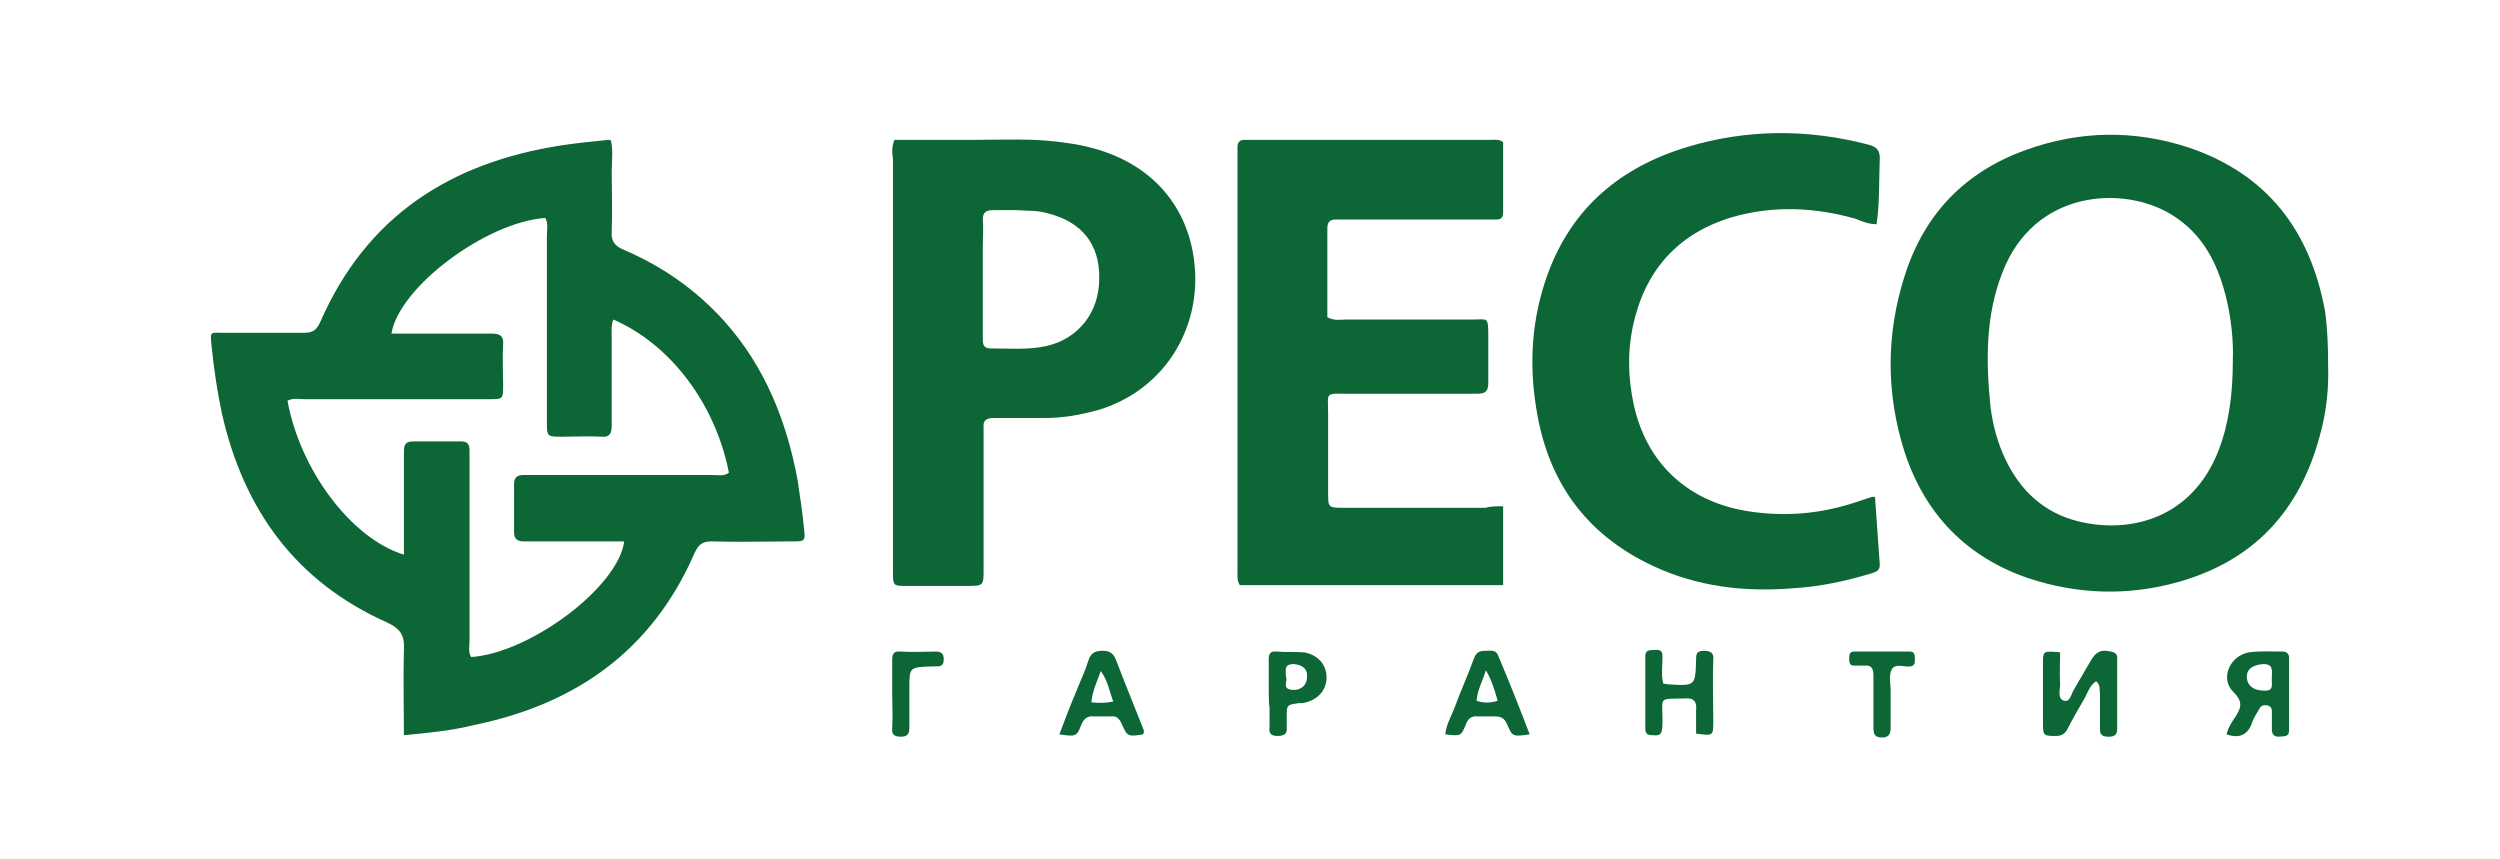
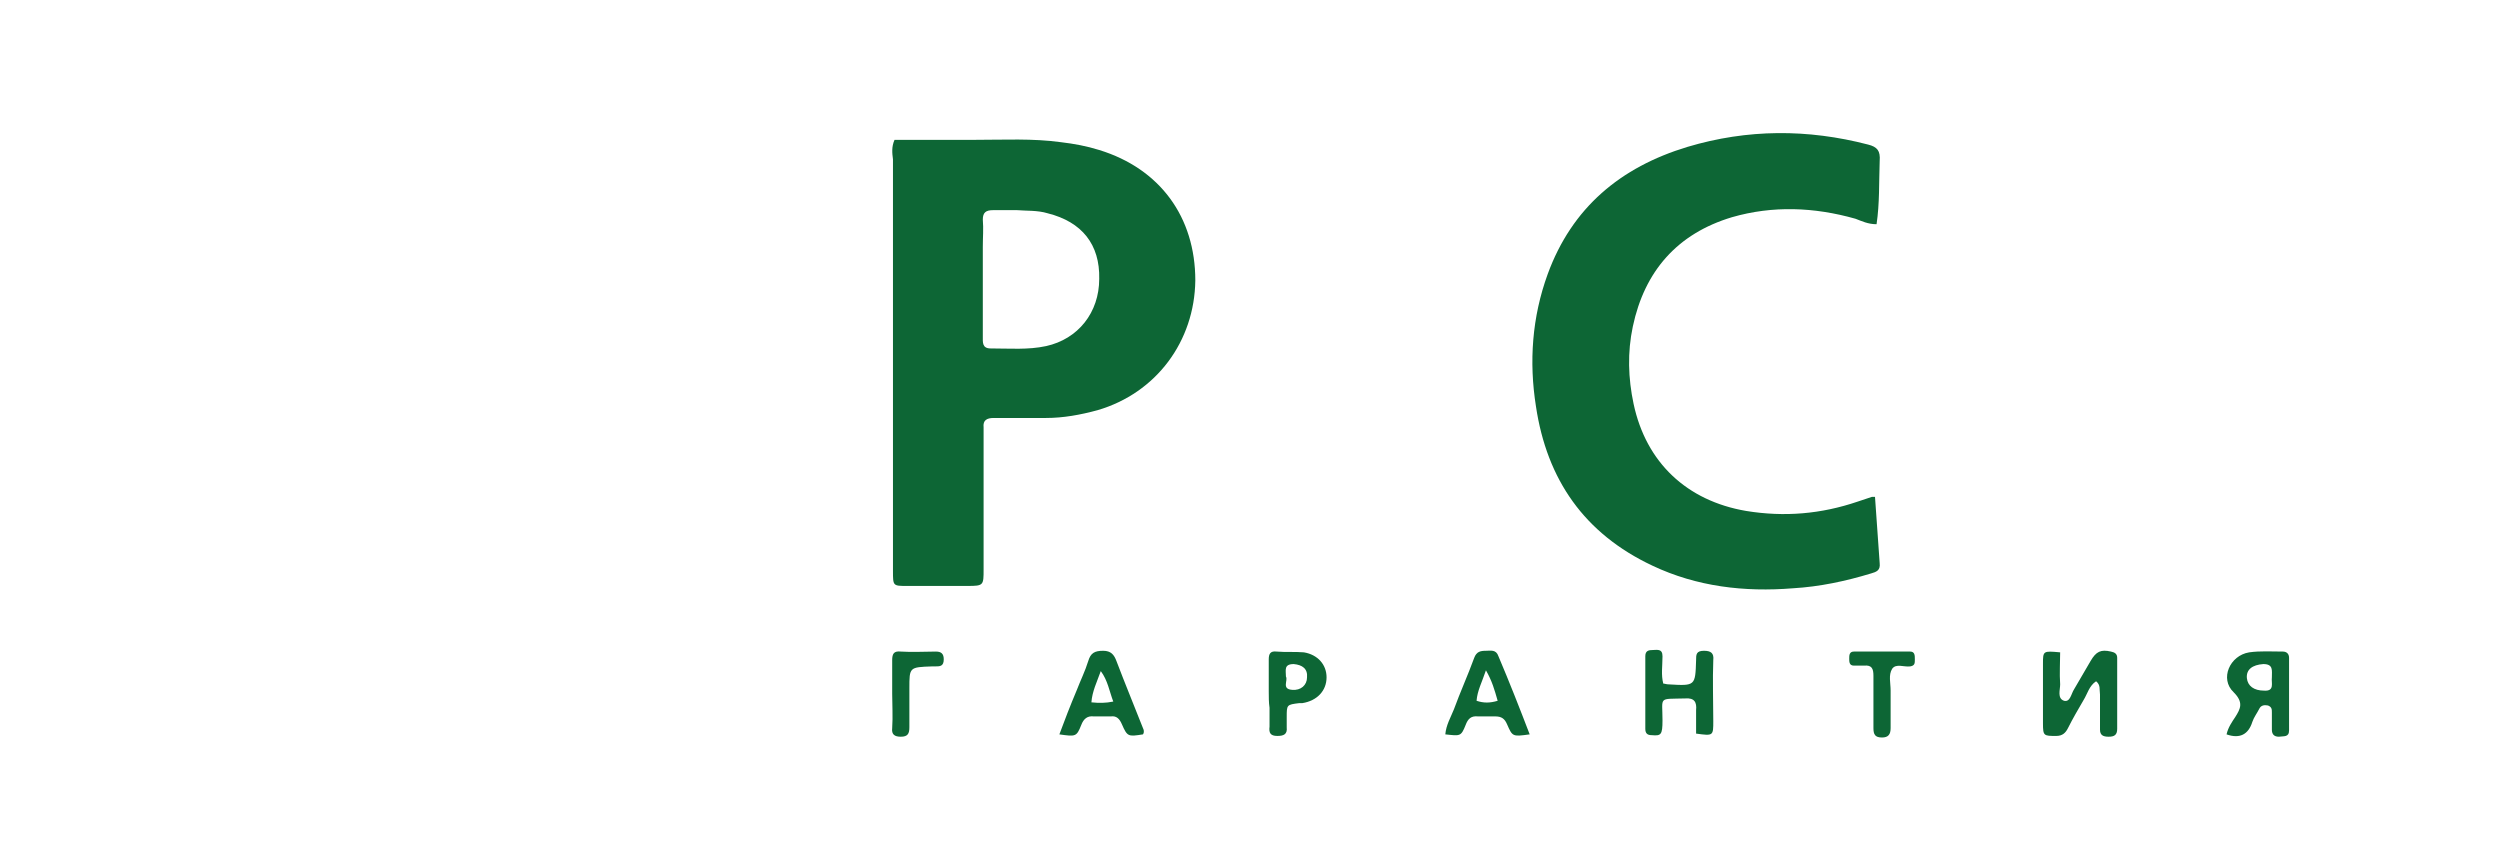
<svg xmlns="http://www.w3.org/2000/svg" version="1.1" id="Слой_1" x="0px" y="0px" viewBox="0 0 320 110" style="enable-background:new 0 0 320 110;" xml:space="preserve">
  <style type="text/css"> .st0{fill:#102E76;} .st1{fill:#09A2E0;} .st2{fill:#484665;} .st3{fill:#0E9B3E;} .st4{fill:#C7112F;} .st5{fill:#049949;} .st6{fill:#16A056;} .st7{fill:#016FBA;} .st8{fill:#52B9E8;} .st9{fill:#1A2369;} .st10{fill:#1E2569;} .st11{fill:#FDFDFD;} .st12{fill:#CDDB02;} .st13{fill:#522B7F;} .st14{fill:#04416A;} .st15{fill:#E7A31E;} .st16{fill:#0D6635;} .st17{fill:#F7F9F1;} .st18{fill:#353535;} .st19{fill:#8AB23A;} .st20{fill:#6D8F28;} .st21{fill:#E54E58;} </style>
  <g>
-     <path class="st16" d="M51.7,94.1c0-3.8-0.1-7.4,0-11c0.1-1.7-0.4-2.6-2.1-3.4c-11.7-5.2-18.4-14.4-21.2-26.8 c-0.6-2.8-1-5.6-1.3-8.4c-0.2-2.2-0.3-1.9,1.6-1.9c3.4,0,6.8,0,10.2,0c1.1,0,1.6-0.3,2.1-1.4c5.9-13.5,16.6-20.4,30.9-22.6 c2-0.3,4-0.5,6-0.7c0.1,0,0.1,0,0.3,0.1c0.3,1.3,0.1,2.7,0.1,4c0,2.5,0.1,5.1,0,7.6c-0.1,1.3,0.4,1.9,1.6,2.4 c4.9,2.1,9.2,5.1,12.8,9.1c5.2,5.8,8,12.8,9.4,20.4c0.3,2,0.6,4,0.8,6c0.2,1.8,0.2,1.8-1.6,1.8c-3.4,0-6.8,0.1-10.2,0 c-1.2,0-1.7,0.4-2.2,1.5c-5.4,12.4-15.1,19.3-28.2,22C57.9,93.5,55,93.8,51.7,94.1z M78.5,40.9c-0.3,0.8-0.2,1.6-0.2,2.3 c0,3.8,0,7.5,0,11.3c0,1-0.3,1.5-1.3,1.4c-1.7-0.1-3.3,0-5,0c-2,0-2,0-2-2c0-7.9,0-15.8,0-23.7c0-0.8,0.2-1.6-0.2-2.3 c-7.5,0.5-18.7,8.8-19.7,14.8c0.8,0,1.6,0,2.4,0c3.5,0,6.9,0,10.4,0c1.1,0,1.6,0.3,1.5,1.4c-0.1,1.7,0,3.5,0,5.2 c0,1.8,0,1.8-1.9,1.8c-7.8,0-15.6,0-23.4,0c-0.8,0-1.6-0.2-2.3,0.2c1.6,8.8,8.1,17.6,14.9,19.7c0-0.7,0-1.4,0-2.1 c0-3.7,0-7.4,0-11.1c0-0.9,0.2-1.3,1.2-1.3c2,0,4.1,0,6.1,0c0.9,0,1.1,0.4,1.1,1.2c0,0.5,0,1,0,1.5c0,7.6,0,15.2,0,22.8 c0,0.7-0.2,1.4,0.2,2.1c7.5-0.5,18.8-8.9,19.6-14.8c-0.9,0-1.7,0-2.6,0c-3.4,0-6.8,0-10.2,0c-0.9,0-1.3-0.3-1.3-1.2 c0-2,0-4.1,0-6.1c0-0.8,0.3-1.2,1.2-1.2c0.5,0,1,0,1.5,0c7.5,0,15,0,22.6,0c0.7,0,1.6,0.2,2.2-0.3C91.6,51.8,85.9,44.1,78.5,40.9z" />
-     <path class="st16" d="M298,46.8c0.1,2.8-0.2,6-1.1,9.1c-2.6,9.6-8.5,15.9-18.1,18.6c-6.4,1.8-12.9,1.6-19.2-0.5 c-7.9-2.7-13.2-8.2-15.8-16.1c-2.4-7.5-2.4-15.1,0-22.6c2.5-7.9,7.7-13.3,15.5-16.1c6.9-2.5,13.9-2.6,20.9-0.3 c10,3.4,15.5,10.6,17.4,20.9C297.9,41.9,298,44.2,298,46.8z M285.8,46.3c0.1-2.7-0.2-5.6-0.9-8.4c-1.1-4.3-3-8-6.9-10.4 c-6.1-3.8-17.6-3.3-21.7,7.4c-2.2,5.6-2.1,11.5-1.5,17.3c0.3,2.3,0.9,4.5,1.9,6.6c1.9,4,4.9,6.8,9.2,7.9c6.7,1.7,14.7-0.3,18.1-9.1 C285.3,54.2,285.8,50.4,285.8,46.3z" />
-     <path class="st16" d="M192.4,64.8c0,3.4,0,6.7,0,10.1c-11.3,0-22.5,0-33.7,0c-0.4-0.6-0.3-1.3-0.3-1.9c0-17.6,0-35.3,0-52.9 c0-0.4,0-0.9,0-1.3c0-0.6,0.3-0.9,0.9-0.9c0.3,0,0.6,0,0.9,0c10.3,0,20.5,0,30.8,0c0.4,0,0.9-0.1,1.4,0.3c0,2.9,0,6,0,9 c0,0.7-0.3,0.9-0.9,0.9c-0.5,0-1,0-1.5,0c-5.9,0-11.7,0-17.6,0c-0.5,0-1,0-1.5,0c-0.7,0-1,0.4-1,1.1c0,0.4,0,0.9,0,1.3 c0,3.4,0,6.8,0,10.1c0.9,0.5,1.7,0.3,2.5,0.3c5.4,0,10.7,0,16.1,0c1.9,0,2-0.4,2,2c0,2,0,4.1,0,6.1c0,1-0.3,1.4-1.4,1.4 c-5.5,0-11,0-16.5,0c-3.1,0-2.6-0.3-2.6,2.7c0,3.3,0,6.7,0,10c0,1.8,0,1.9,1.9,1.9c6.1,0,12.2,0,18.2,0 C190.8,64.8,191.5,64.8,192.4,64.8z" />
    <path class="st16" d="M114.5,17.9c3.4,0,6.9,0,10.3,0c3.7,0,7.4-0.2,11,0.3c1.7,0.2,3.3,0.5,4.9,1c7.8,2.4,12.3,8.6,12.3,16.7 c-0.1,7.8-5,14.4-12.5,16.6c-2.2,0.6-4.4,1-6.6,1c-2.2,0-4.5,0-6.7,0c-0.9,0-1.4,0.3-1.3,1.2c0,0.5,0,1,0,1.5c0,5.6,0,11.1,0,16.7 c0,2,0,2.1-2,2.1c-2.6,0-5.2,0-7.8,0c-1.8,0-1.8,0-1.8-1.9c0-9.4,0-18.8,0-28.2c0-8.2,0-16.3,0-24.5 C114.2,19.6,114.1,18.8,114.5,17.9z M130.2,26.9c-1.3,0-2.2,0-3.1,0c-0.9,0-1.3,0.3-1.3,1.2c0.1,1.2,0,2.3,0,3.5 c0,3.8,0,7.7,0,11.5c0,0.7-0.1,1.5,1,1.5c2.4,0,4.8,0.2,7.1-0.3c4.1-0.9,6.8-4.3,6.8-8.6c0.1-4.4-2.2-7.3-6.6-8.4 C132.8,26.9,131.3,27,130.2,26.9z" />
    <path class="st16" d="M240.2,28.7c-1.1,0-1.9-0.4-2.7-0.7c-5.3-1.5-10.6-1.7-15.8-0.2c-7,2.1-11.2,6.9-12.7,14 c-0.7,3.3-0.6,6.6,0.1,9.9c1.6,7.5,6.8,12.4,14.4,13.7c4.9,0.8,9.6,0.4,14.3-1.2c0.6-0.2,1.2-0.4,1.8-0.6c0.1,0,0.1,0,0.4,0 c0.2,2.8,0.4,5.7,0.6,8.5c0.1,0.9-0.4,1.1-1.1,1.3c-3.3,1-6.6,1.7-10,1.9c-6.2,0.5-12.3-0.2-18-2.9c-8.7-4.1-13.5-11-14.9-20.4 c-0.9-5.7-0.5-11.4,1.5-16.9c3.1-8.5,9.3-13.7,17.9-16.3c7.7-2.3,15.4-2.3,23.1-0.3c1.2,0.3,1.6,0.8,1.5,2.1 C240.5,23.4,240.6,26,240.2,28.7z" />
    <path class="st16" d="M268.3,87.2c-0.9,0.6-1.1,1.6-1.6,2.4c-0.7,1.2-1.4,2.4-2,3.6c-0.3,0.6-0.7,1-1.5,1c-1.6,0-1.7,0-1.7-1.6 c0-2.5,0-5.1,0-7.6c0-1.7,0-1.7,2.2-1.5c0,1.3-0.1,2.7,0,4.1c0,0.7-0.4,1.8,0.5,2.1c0.8,0.2,0.9-0.9,1.3-1.5 c0.7-1.2,1.4-2.4,2.1-3.6c0.7-1.2,1.3-1.5,2.6-1.2c0.5,0.1,0.8,0.3,0.8,0.8c0,3,0,6.1,0,9.1c0,0.8-0.4,1-1.1,1 c-0.7,0-1.1-0.2-1.1-0.9c0-1.5,0-3,0-4.5C268.7,88.2,268.9,87.7,268.3,87.2z" />
    <path class="st16" d="M212.9,87.5c0.2,0,0.4,0.1,0.7,0.1c3.4,0.2,3.4,0.2,3.5-3.1c0-0.7,0-1.2,1-1.2c0.9,0,1.3,0.3,1.2,1.2 c-0.1,2.6,0,5.2,0,7.8c0,1.9,0,1.9-2.2,1.6c0-1,0-2,0-3c0.1-1-0.2-1.6-1.4-1.5c-3.5,0.1-2.9-0.3-2.9,2.8c0,1.9-0.2,2-1.4,1.9 c-0.5,0-0.8-0.2-0.8-0.8c0-3.1,0-6.2,0-9.3c0-0.7,0.4-0.8,1-0.8c0.5,0,1.2-0.2,1.2,0.8C212.8,85.2,212.6,86.4,212.9,87.5z" />
    <path class="st16" d="M285,94c0.2-0.9,0.7-1.6,1.1-2.2c0.7-1.1,1.1-1.9-0.2-3.2c-1.8-1.7-0.5-4.7,2-5.1c1.4-0.2,2.9-0.1,4.3-0.1 c0.5,0,0.8,0.3,0.8,0.8c0,3.1,0,6.2,0,9.3c0,0.9-0.7,0.7-1.3,0.8c-0.6,0-0.9-0.3-0.9-0.9c0-0.7,0-1.4,0-2.2c0-0.4,0-0.7-0.5-0.9 c-0.5-0.1-0.9,0-1.1,0.4c-0.3,0.6-0.7,1.1-0.9,1.7C287.8,94,286.7,94.6,285,94z M290.8,86.7c0-0.9,0.2-1.7-1.1-1.7 c-1.4,0.1-2.2,0.7-2.1,1.8c0.1,1,0.9,1.6,2.2,1.6C291.2,88.5,290.7,87.4,290.8,86.7z" />
    <path class="st16" d="M146.3,94c-1.9,0.3-2,0.3-2.7-1.3c-0.3-0.7-0.7-1.1-1.4-1c-0.7,0-1.4,0-2.2,0c-0.8-0.1-1.3,0.3-1.6,1.1 c-0.6,1.5-0.7,1.5-2.8,1.2c0.7-1.9,1.4-3.7,2.2-5.6c0.5-1.3,1.1-2.5,1.5-3.8c0.3-1,0.8-1.3,1.9-1.3c1,0,1.4,0.5,1.7,1.3 c1.1,2.9,2.3,5.8,3.4,8.6C146.4,93.4,146.5,93.7,146.3,94z M142.5,89.8c-0.5-1.3-0.7-2.7-1.6-3.9c-0.5,1.4-1.1,2.6-1.2,4 C140.7,90,141.5,90,142.5,89.8z" />
    <path class="st16" d="M195.8,94c-2.2,0.3-2.2,0.3-2.9-1.3c-0.3-0.7-0.7-1-1.5-1c-0.7,0-1.4,0-2.2,0c-0.9-0.1-1.3,0.3-1.6,1.1 c-0.6,1.5-0.7,1.4-2.6,1.2c0.1-1.2,0.7-2.2,1.1-3.2c0.8-2.2,1.8-4.4,2.6-6.6c0.3-0.8,0.8-0.9,1.5-0.9c0.6,0,1.3-0.2,1.6,0.7 C193.2,87.3,194.5,90.6,195.8,94z M191.7,89.7c-0.4-1.4-0.7-2.5-1.5-3.9c-0.5,1.5-1.1,2.6-1.2,3.9C189.9,90,190.7,90,191.7,89.7z" />
    <path class="st16" d="M162.4,88.5c0-1.4,0-2.7,0-4.1c0-0.7,0.2-1.1,1-1c1.2,0.1,2.3,0,3.5,0.1c1.8,0.3,2.9,1.6,2.9,3.2 c0,1.7-1.2,3-3.1,3.3c-0.1,0-0.3,0-0.4,0c-1.6,0.2-1.6,0.2-1.6,1.8c0,0.4,0,0.9,0,1.3c0.1,0.9-0.4,1.1-1.2,1.1 c-0.9,0-1.1-0.4-1-1.2c0-0.8,0-1.6,0-2.4C162.4,89.9,162.4,89.2,162.4,88.5z M164.6,86.6c0.3,0.5-0.6,1.6,0.8,1.7 c1.1,0.1,1.9-0.6,1.9-1.6c0.1-1.1-0.6-1.6-1.7-1.7C164.3,85,164.6,85.8,164.6,86.6z" />
    <path class="st16" d="M239.8,89.5c0-1,0-2,0-3c0-0.9-0.2-1.4-1.2-1.3c-0.4,0-0.9,0-1.3,0c-0.6,0-0.6-0.5-0.6-0.9 c0-0.4,0-0.9,0.6-0.9c2.4,0,4.8,0,7.2,0c0.6,0,0.6,0.5,0.6,1c0,0.5,0,0.8-0.6,0.9c-0.8,0.1-1.8-0.4-2.3,0.3 c-0.5,0.8-0.2,1.8-0.2,2.8c0,1.6,0,3.2,0,4.8c0,0.8-0.3,1.2-1.1,1.2c-0.9,0-1.1-0.4-1.1-1.2C239.8,91.9,239.8,90.7,239.8,89.5z" />
    <path class="st16" d="M114.2,88.8c0-1.4,0-2.9,0-4.3c0-0.8,0.2-1.2,1.1-1.1c1.5,0.1,3,0,4.5,0c0.7,0,1,0.3,1,1 c0,0.9-0.5,0.9-1.1,0.9c-0.1,0-0.3,0-0.4,0c-2.9,0.1-2.9,0.1-2.9,2.8c0,1.7,0,3.3,0,5c0,0.8-0.2,1.2-1.1,1.2 c-0.8,0-1.2-0.3-1.1-1.1C114.3,91.7,114.2,90.2,114.2,88.8z" />
  </g>
</svg>